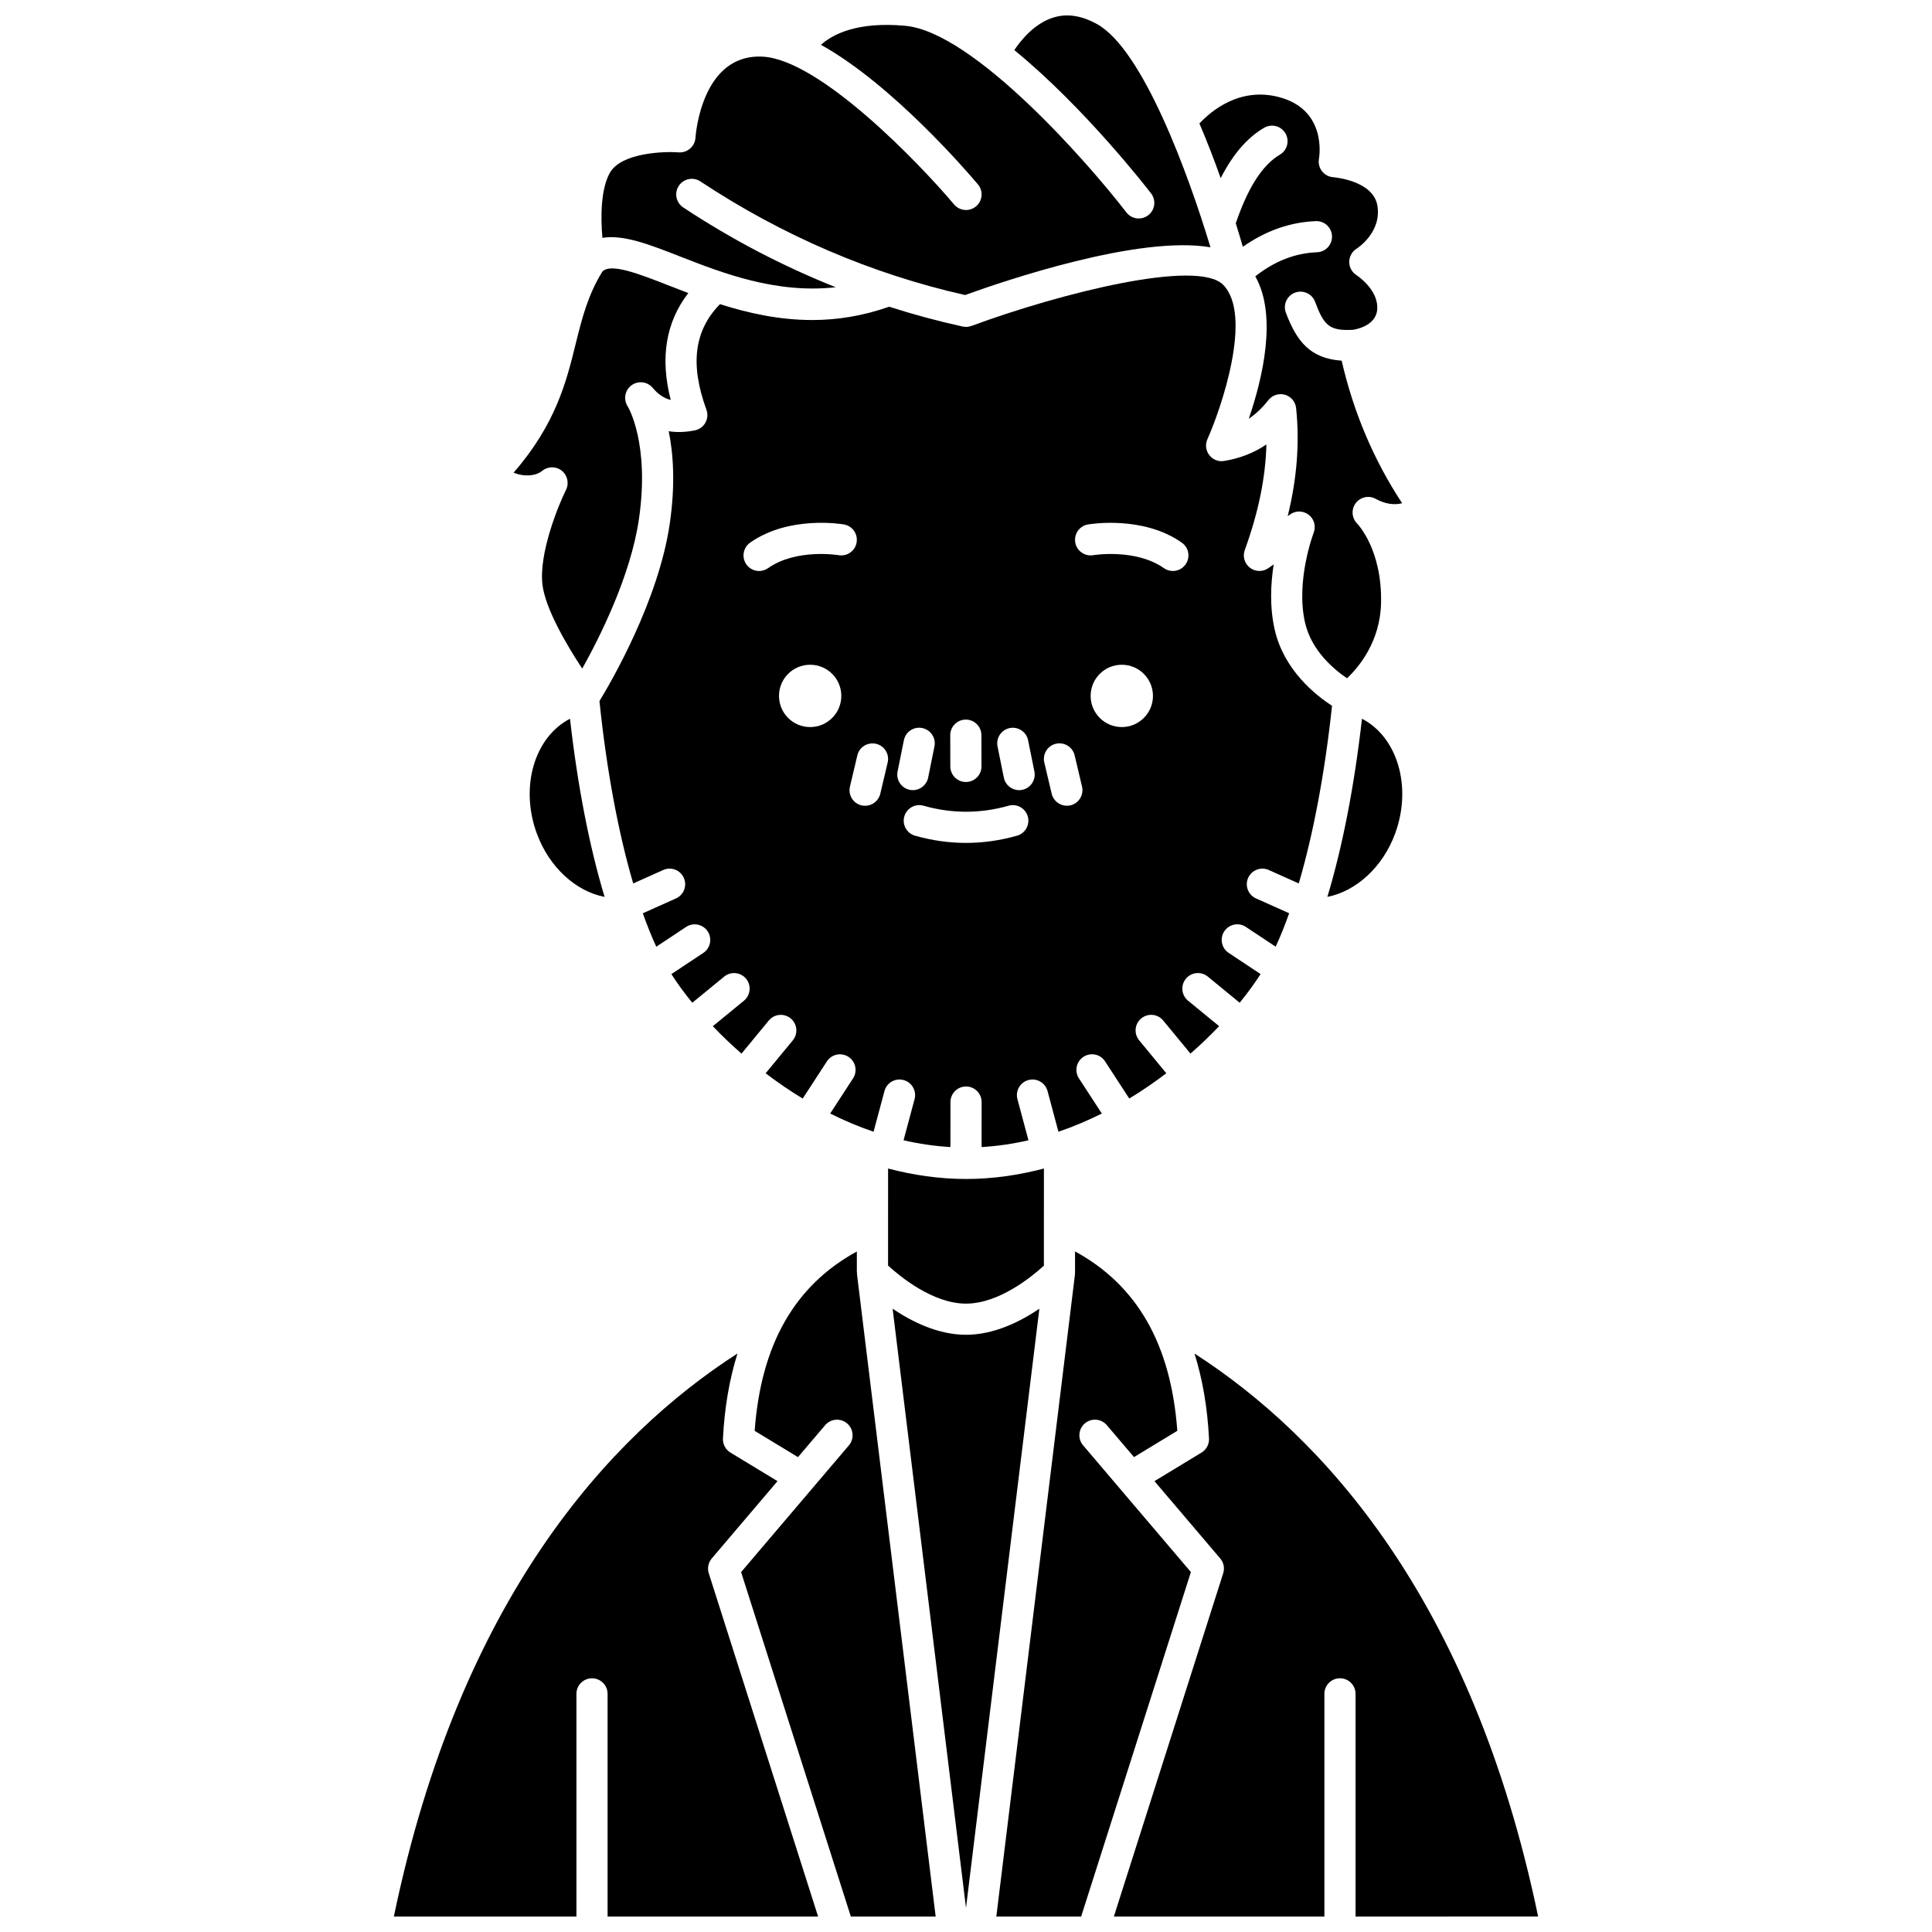
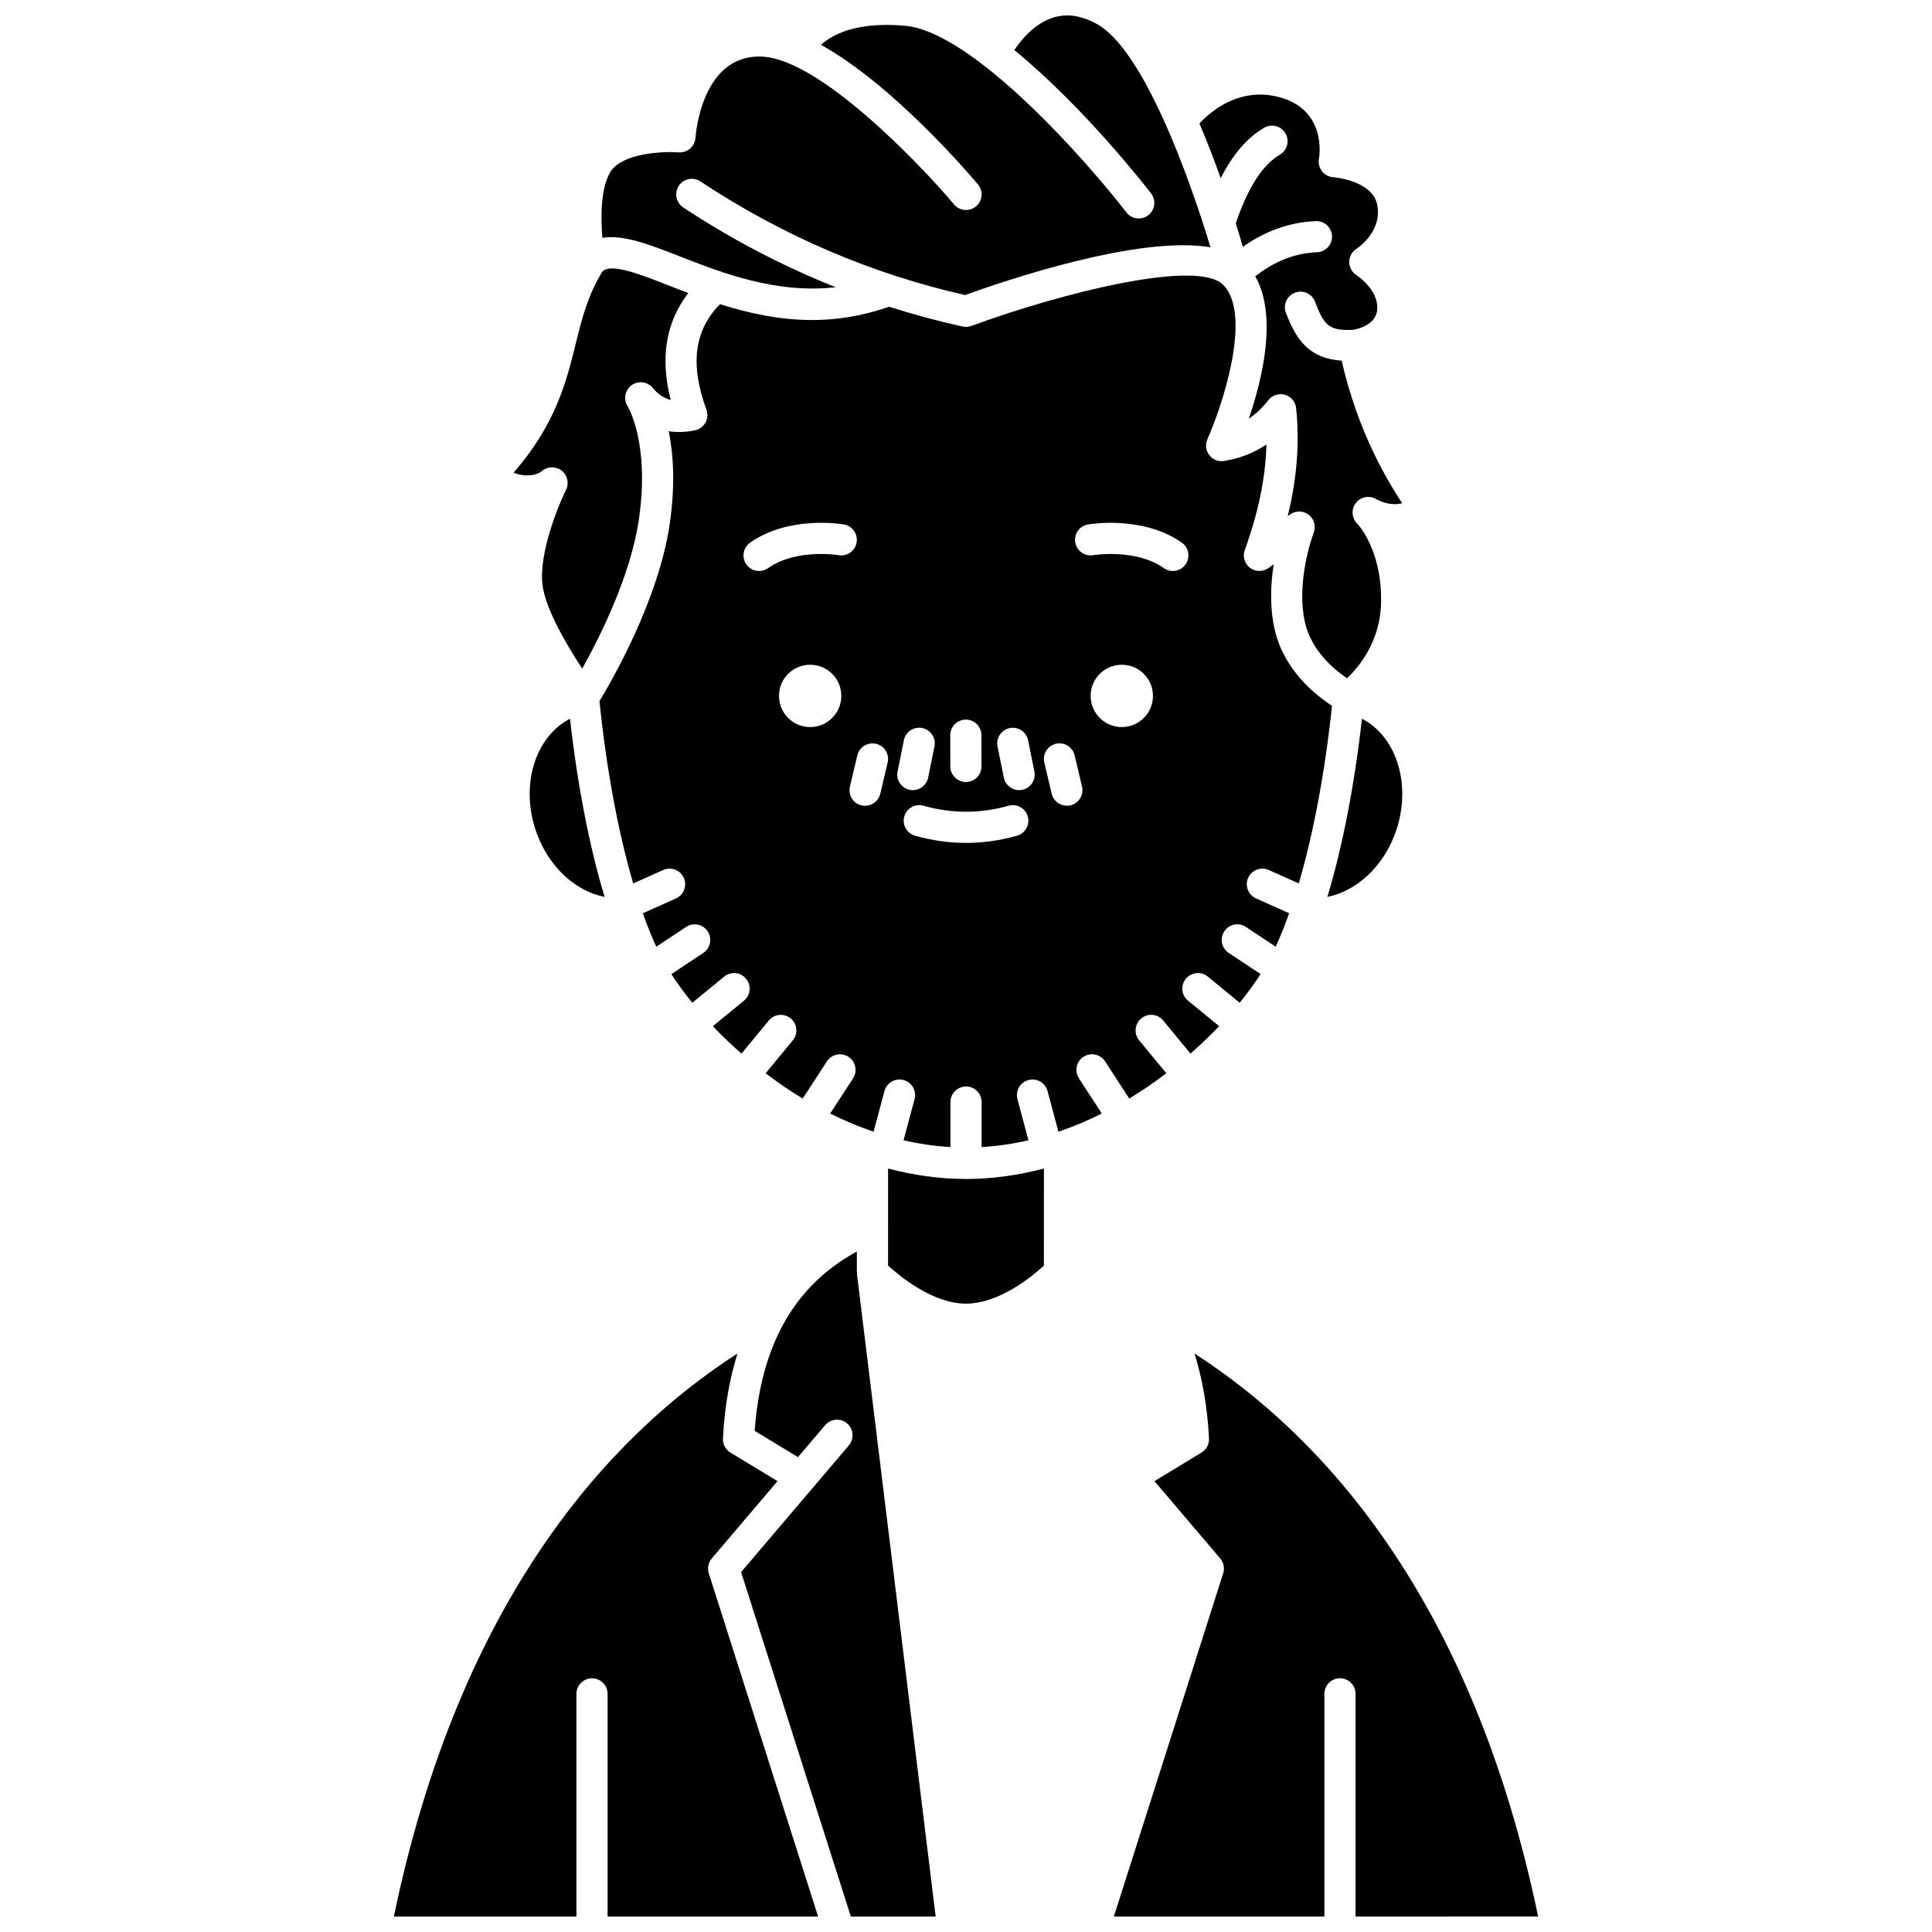
<svg xmlns="http://www.w3.org/2000/svg" width="800px" height="800px" version="1.1" viewBox="144 144 512 512">
  <defs>
    <clipPath id="e">
      <path d="m303 148.09h162v74.906h-162z" />
    </clipPath>
    <clipPath id="d">
-       <path d="m408 475h52v176.9h-52z" />
-     </clipPath>
+       </clipPath>
    <clipPath id="c">
      <path d="m439 502h113v149.9h-113z" />
    </clipPath>
    <clipPath id="b">
      <path d="m248 502h113v149.9h-113z" />
    </clipPath>
    <clipPath id="a">
      <path d="m340 475h52v176.9h-52z" />
    </clipPath>
  </defs>
  <path d="m286.27 364.91c3.293 8.953 10.355 15.316 17.957 16.781-3.984-13.172-7.144-29.301-9.172-47.219-9.375 4.832-13.355 18.008-8.785 30.438z" />
  <path d="m513.72 364.91c4.57-12.434 0.586-25.617-8.785-30.438-2.027 17.914-5.188 34.039-9.168 47.211 7.562-1.48 14.664-7.828 17.953-16.773z" />
  <path d="m400 456.44c-7.109 0-14.012-1.031-20.648-2.769l-0.004 15.348v0.016l-0.004 10.352c3.078 2.82 11.848 10.09 20.66 10.09 8.793 0 17.543-7.231 20.637-10.066l0.008-25.738c-6.633 1.742-13.535 2.769-20.648 2.769 0.004 0 0.004 0 0 0z" />
  <path d="m480.24 374.56 7.949 3.562c3.852-13.117 6.926-29.344 8.812-47.09-4.305-2.769-12.727-9.406-15.184-20.141-1.387-6.047-1.074-12.242-0.273-17.328l-1.391 0.988c-1.473 1.039-3.453 1.012-4.894-0.082-1.441-1.098-1.996-3.004-1.379-4.699 3.609-9.941 5.508-19.172 5.734-27.984-3.344 2.254-7.094 3.715-11.223 4.375-1.508 0.262-3.012-0.359-3.926-1.57-0.926-1.207-1.109-2.82-0.488-4.203 3.613-8.043 12.133-32.836 4.168-40.914-6.836-6.934-43.121 2.207-66.715 10.906-0.008 0.004-0.02 0-0.027 0.004-0.441 0.16-0.914 0.246-1.395 0.246-0.043 0-0.086-0.012-0.133-0.012-0.066 0-0.133-0.016-0.199-0.02-0.188-0.016-0.371-0.02-0.562-0.062-6.574-1.445-13.07-3.199-19.473-5.254-7.07 2.484-13.887 3.527-20.359 3.527-8.863 0-17.074-1.855-24.484-4.207-6.809 6.977-7.992 15.914-3.582 27.98 0.414 1.129 0.309 2.379-0.273 3.434-0.59 1.051-1.602 1.793-2.777 2.027-2.449 0.504-4.762 0.578-6.945 0.238 1.188 5.828 1.812 13.973 0.273 24.508-2.961 20.262-15.383 41.68-18.629 47 1.875 18.23 5 34.91 8.945 48.332l7.949-3.562c2.086-0.941 4.527-0.004 5.457 2.078 0.938 2.082 0.004 4.527-2.078 5.457l-8.781 3.934c1.145 3.219 2.332 6.199 3.57 8.859l7.891-5.234c1.898-1.277 4.465-0.742 5.723 1.156 1.262 1.898 0.742 4.465-1.156 5.723l-8.461 5.613c1.535 2.406 3.391 4.957 5.539 7.594l8.457-6.93c1.762-1.453 4.375-1.18 5.809 0.578 1.445 1.762 1.184 4.367-0.578 5.809l-8.242 6.758c2.32 2.434 4.867 4.871 7.598 7.266l7.227-8.766c1.445-1.762 4.051-2.012 5.809-0.562 1.762 1.453 2.012 4.051 0.562 5.809l-7.199 8.73c3.098 2.356 6.367 4.609 9.82 6.699l6.414-9.852c1.238-1.906 3.789-2.449 5.715-1.207 1.91 1.242 2.453 3.805 1.207 5.715l-6.055 9.312c3.691 1.848 7.527 3.473 11.5 4.824l2.887-10.781c0.59-2.199 2.859-3.516 5.059-2.918 2.199 0.59 3.512 2.856 2.918 5.059l-2.918 10.902c4.043 0.938 8.188 1.547 12.422 1.801l0.008-11.93c0-2.281 1.852-4.125 4.129-4.125h0.004c2.281 0 4.125 1.852 4.125 4.133l-0.008 11.922c4.234-0.25 8.375-0.863 12.418-1.801l-2.918-10.902c-0.59-2.199 0.719-4.469 2.918-5.059 2.199-0.598 4.469 0.719 5.059 2.918l2.887 10.781c3.969-1.352 7.805-2.977 11.5-4.824l-6.066-9.32c-1.246-1.91-0.707-4.473 1.207-5.715 1.926-1.242 4.477-0.703 5.715 1.207l6.414 9.852c3.453-2.086 6.723-4.34 9.82-6.699l-7.199-8.73c-1.453-1.758-1.203-4.359 0.562-5.809 1.758-1.453 4.367-1.203 5.809 0.562l7.227 8.766c2.731-2.391 5.277-4.832 7.598-7.266l-8.242-6.758c-1.762-1.445-2.019-4.047-0.578-5.809 1.441-1.758 4.043-2.023 5.809-0.578l8.457 6.93c2.148-2.641 4-5.191 5.539-7.594l-8.461-5.613c-1.898-1.258-2.418-3.824-1.156-5.723 1.254-1.898 3.82-2.434 5.723-1.156l7.891 5.234c1.238-2.66 2.43-5.641 3.57-8.859l-8.781-3.934c-2.082-0.934-3.012-3.375-2.078-5.457 0.945-2.074 3.387-3.008 5.469-2.07zm-121.54-37.879c-4.562 0-8.258-3.695-8.258-8.258s3.695-8.258 8.258-8.258 8.258 3.695 8.258 8.258c0 4.559-3.699 8.258-8.258 8.258zm7.543-45.555c-0.238-0.043-11.281-1.789-18.695 3.438-0.727 0.508-1.551 0.754-2.375 0.754-1.297 0-2.578-0.605-3.379-1.75-1.312-1.867-0.867-4.438 0.996-5.758 10.297-7.254 24.266-4.926 24.863-4.824 2.246 0.391 3.75 2.531 3.356 4.777-0.383 2.25-2.512 3.754-4.766 3.363zm12.996 54.957-1.957 8.277c-0.449 1.898-2.148 3.18-4.019 3.18-0.312 0-0.633-0.039-0.953-0.105-2.219-0.527-3.594-2.75-3.066-4.973l1.957-8.277c0.523-2.219 2.723-3.578 4.973-3.066 2.219 0.52 3.594 2.742 3.066 4.965zm20.707-11.379h0.008c2.273 0 4.125 1.84 4.129 4.121l0.02 8.277c0.004 2.281-1.836 4.133-4.121 4.137h-0.008c-2.273 0-4.125-1.84-4.129-4.121l-0.02-8.277c-0.004-2.277 1.836-4.133 4.121-4.137zm-18.078 13.746 1.672-8.277c0.453-2.238 2.606-3.691 4.867-3.231 2.234 0.449 3.684 2.633 3.231 4.867l-1.672 8.277c-0.402 1.961-2.121 3.312-4.043 3.312-0.27 0-0.547-0.023-0.82-0.082-2.238-0.453-3.688-2.637-3.234-4.867zm31.652 17.02c-4.477 1.273-9.023 1.91-13.512 1.91-4.496 0-9.039-0.641-13.512-1.91-2.191-0.621-3.469-2.902-2.844-5.098 0.621-2.195 2.914-3.484 5.098-2.844 7.484 2.121 15.039 2.121 22.527 0 2.176-0.629 4.477 0.648 5.098 2.844 0.613 2.195-0.66 4.481-2.856 5.098zm1.371-12.152c-0.273 0.059-0.555 0.082-0.82 0.082-1.926 0-3.644-1.352-4.043-3.312l-1.672-8.277c-0.449-2.234 0.996-4.414 3.231-4.867 2.231-0.445 4.41 0.996 4.867 3.231l1.672 8.277c0.449 2.231-1 4.414-3.234 4.867zm12.789 4.109c-0.32 0.074-0.641 0.105-0.953 0.105-1.871 0-3.562-1.281-4.019-3.18l-1.957-8.277c-0.523-2.223 0.852-4.445 3.066-4.973 2.238-0.508 4.445 0.852 4.973 3.066l1.957 8.277c0.527 2.231-0.848 4.453-3.066 4.981zm13.609-20.746c-4.562 0-8.258-3.695-8.258-8.258s3.695-8.258 8.258-8.258 8.258 3.695 8.258 8.258c0.004 4.559-3.699 8.258-8.258 8.258zm16.906-43.113c-0.801 1.141-2.082 1.75-3.379 1.75-0.82 0-1.648-0.246-2.375-0.754-7.469-5.262-18.617-3.453-18.723-3.438-2.234 0.387-4.383-1.129-4.762-3.371-0.383-2.246 1.113-4.379 3.356-4.766 0.586-0.098 14.586-2.434 24.883 4.824 1.867 1.312 2.312 3.887 1 5.754z" />
  <g clip-path="url(#e)">
    <path d="m324.2 211.96c11.098 4.348 25.445 9.938 41.262 8.16-13.996-5.59-27.52-12.625-40.406-21.152-1.902-1.258-2.426-3.82-1.164-5.723 1.258-1.906 3.816-2.43 5.723-1.164 21.785 14.406 45.379 24.516 70.141 30.109 10.457-3.789 46.043-15.91 65.031-12.652-5.828-19.344-17.941-52.535-30.133-59.191-4.18-2.289-7.973-2.824-11.617-1.664-4.828 1.543-8.328 5.758-10.234 8.59 18.52 15.121 35.199 36.621 36.242 37.98 1.391 1.809 1.059 4.398-0.75 5.789-0.75 0.582-1.637 0.859-2.516 0.859-1.238 0-2.465-0.555-3.273-1.609-10.16-13.191-40.496-47.789-58.609-49.457-12.82-1.172-19.297 2.305-22.34 5.039 18.883 10.473 38.848 33.711 41.609 36.996 1.465 1.746 1.242 4.348-0.504 5.812-1.754 1.469-4.352 1.242-5.82-0.5-8.945-10.625-35.496-38.383-50.734-39.168-16.117-0.855-17.742 20.617-17.805 21.531-0.082 1.098-0.594 2.121-1.43 2.84-0.836 0.715-1.949 1.078-3.019 0.992-3.773-0.293-15.215 0.07-18.219 5.398-2.449 4.336-2.473 11.734-1.992 17.258 5.586-0.941 12.703 1.848 20.559 4.926z" />
  </g>
  <path d="m479 177.87c1.973-1.156 4.496-0.504 5.648 1.461 1.156 1.965 0.504 4.496-1.461 5.648-4.633 2.734-8.461 8.719-11.695 18.195 0.727 2.328 1.355 4.43 1.879 6.231 6.019-4.238 12.496-6.535 19.336-6.805 0.055-0.004 0.105-0.004 0.164-0.004 2.207 0 4.039 1.742 4.121 3.969 0.086 2.281-1.684 4.199-3.965 4.285-5.828 0.227-11.207 2.336-16.367 6.379 5.957 10.484 1.84 27.352-1.719 37.738 1.891-1.27 3.609-2.898 5.176-4.914 1.031-1.332 2.766-1.898 4.394-1.445 1.621 0.461 2.801 1.863 2.973 3.539 0.961 9.188 0.234 18.637-2.231 28.633l0.652-0.461c1.488-1.055 3.481-1.008 4.922 0.105 1.441 1.117 1.973 3.051 1.316 4.75-0.051 0.129-4.836 12.727-2.289 23.855 1.719 7.492 7.789 12.477 11.129 14.715 3.102-2.934 8.789-9.676 9.012-19.945 0.305-14.07-6.086-20.793-6.359-21.074-1.426-1.461-1.582-3.766-0.348-5.394 1.238-1.629 3.461-2.121 5.254-1.145 2.461 1.34 4.793 1.73 7.047 1.18-7.547-11.465-12.91-24.148-16.031-37.785-8.395-0.582-11.934-5.172-14.781-12.699-0.805-2.137 0.27-4.519 2.402-5.324 2.141-0.809 4.519 0.27 5.324 2.402 2.336 6.195 3.684 7.789 10.027 7.441 0.652-0.094 6.055-0.992 6.441-5.297 0.48-5.316-5.426-9.148-5.488-9.184-1.195-0.77-1.93-2.098-1.918-3.519 0.008-1.422 0.734-2.742 1.941-3.488 0.258-0.164 6.734-4.394 5.508-11.469-1.152-6.656-11.582-7.469-11.691-7.481-1.164-0.086-2.254-0.656-2.973-1.586-0.723-0.926-1.02-2.109-0.812-3.262 0.219-1.309 1.812-13.086-10.531-16.371-10.461-2.785-18.074 3.688-21.145 6.977 2.094 4.902 3.984 9.836 5.637 14.492 3.211-6.289 6.953-10.672 11.5-13.344z" />
  <g clip-path="url(#d)">
-     <path d="m431.03 527.03c-1.473-1.734-1.27-4.344 0.473-5.82 1.727-1.469 4.336-1.277 5.82 0.473l7.199 8.461 11.477-6.965c-1.684-22.949-10.629-38.535-27.102-47.547v5.332c0.008 0.141-0.02 0.273-0.027 0.41-0.004 0.094 0.031 0.184 0.02 0.277l-20.852 170.25h22.48l29.082-91.289z" />
-   </g>
-   <path d="m400 497.73c-7.387 0-14.336-3.453-19.445-6.902l19.445 158.77 19.445-158.77c-5.109 3.449-12.059 6.902-19.445 6.902z" />
+     </g>
  <path d="m287.66 268.8c1.508-1.246 3.672-1.281 5.199-0.07 1.531 1.211 2.008 3.328 1.145 5.074-2.086 4.207-7.266 16.945-6.238 25.203 0.777 6.269 6.297 15.789 10.531 22.18 4.606-8.234 12.828-24.555 15.023-39.59 2.941-20.133-2.914-29.82-2.977-29.91-1.195-1.832-0.75-4.277 1.008-5.578 1.773-1.301 4.234-0.992 5.629 0.684 1.414 1.695 2.961 2.75 4.773 3.195-2.883-11.188-1.273-20.652 4.656-28.324-1.801-0.68-3.559-1.359-5.223-2.016-7.914-3.102-15.367-6-17.559-3.668-3.848 6.227-5.418 12.48-7.051 19.094-2.473 10.027-5.25 21.289-16.465 34.184 0.777 0.328 1.633 0.559 2.519 0.664 1.992 0.25 3.879-0.172 5.027-1.121z" />
  <g clip-path="url(#c)">
    <path d="m551.62 651.9c-17.535-84.301-57.137-127.35-91.066-149.2 2.121 6.766 3.426 14.25 3.844 22.512 0.078 1.512-0.684 2.949-1.98 3.734l-12.477 7.57 17.43 20.492c0.926 1.086 1.223 2.57 0.789 3.926l-28.973 90.965h55.789v-59.012c0-2.285 1.848-4.129 4.129-4.129 2.285 0 4.129 1.848 4.129 4.129v59.012l48.387-0.004z" />
  </g>
  <g clip-path="url(#b)">
    <path d="m332.62 557.01 17.43-20.492-12.477-7.57c-1.297-0.785-2.062-2.223-1.98-3.734 0.418-8.266 1.723-15.758 3.848-22.527-33.926 21.852-73.527 64.906-91.066 149.22h48.383v-59.012c0-2.285 1.848-4.129 4.129-4.129 2.285 0 4.129 1.848 4.129 4.129v59.012h55.789l-28.973-90.969c-0.43-1.359-0.133-2.84 0.789-3.926z" />
  </g>
  <g clip-path="url(#a)">
    <path d="m371.13 481.38c-0.004-0.074-0.039-0.148-0.039-0.223h-0.016v-5.504c-16.461 9.012-25.398 24.594-27.082 47.535l11.477 6.965 7.199-8.461c1.484-1.746 4.094-1.945 5.82-0.473 1.738 1.473 1.949 4.086 0.473 5.82l-28.562 33.582 29.082 91.289h22.48l-20.852-170.25c-0.012-0.098 0.023-0.184 0.02-0.277z" />
  </g>
</svg>